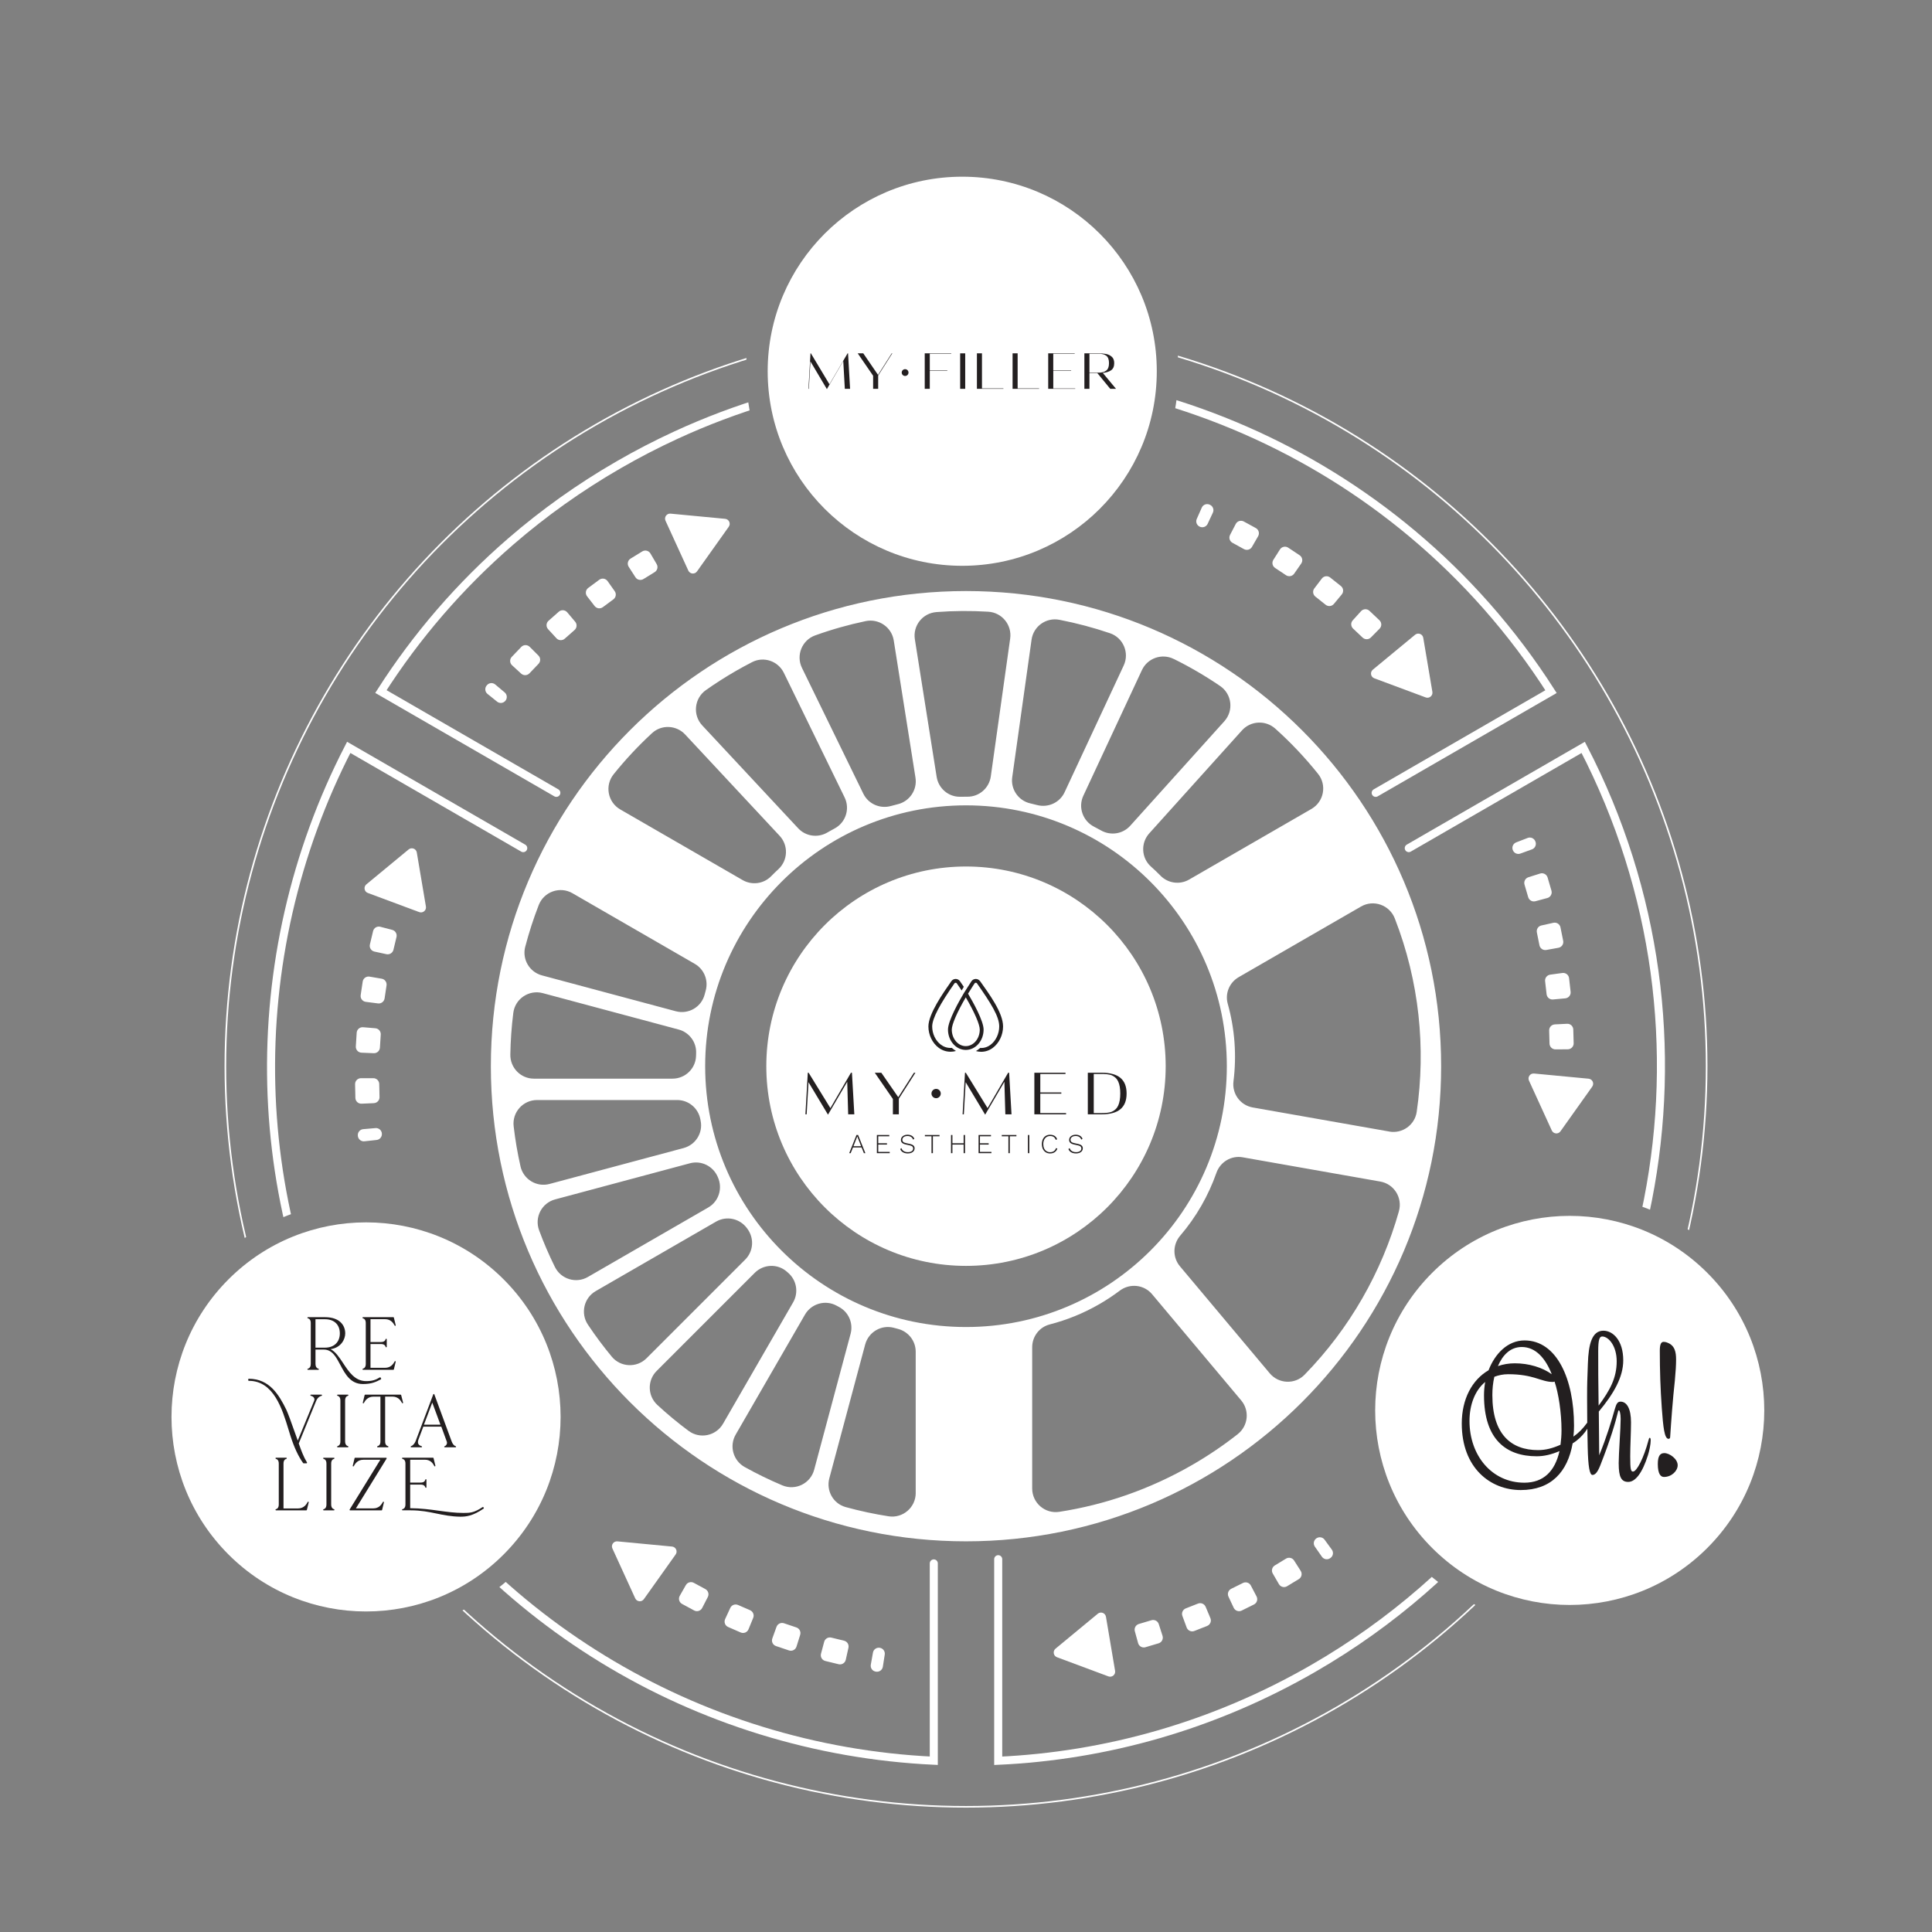
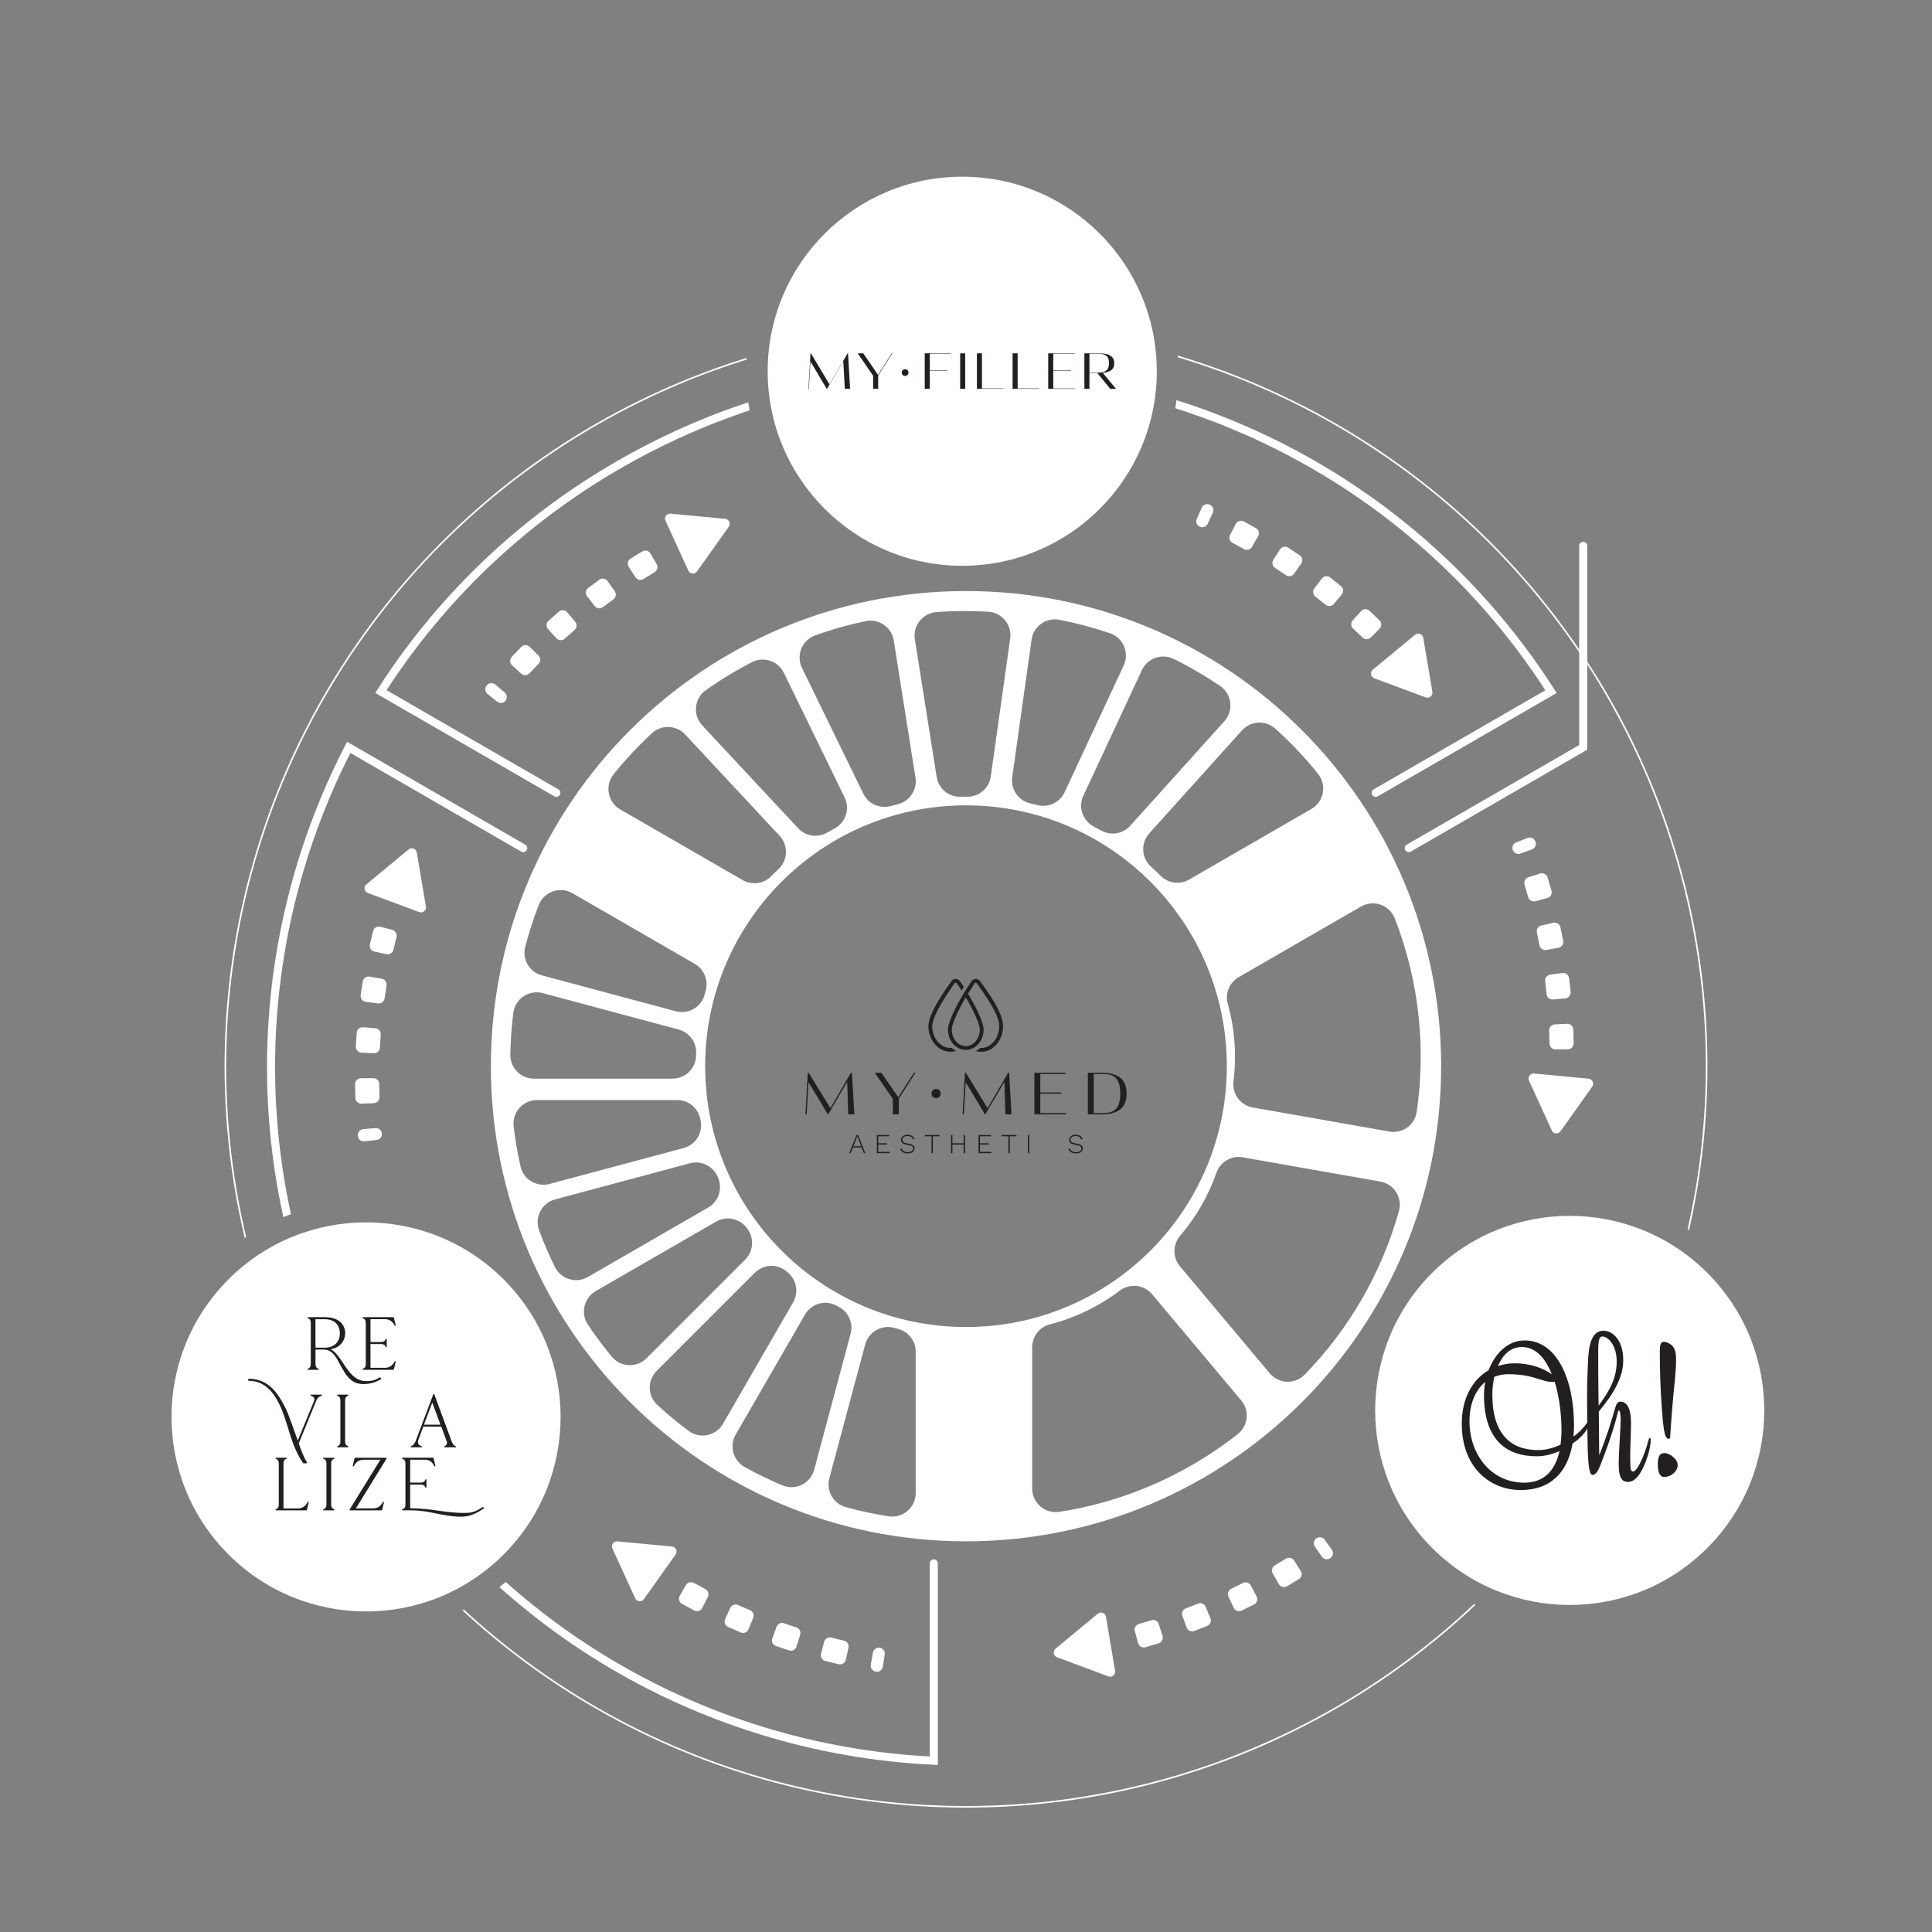
<svg xmlns="http://www.w3.org/2000/svg" id="Layer_2" data-name="Layer 2" viewBox="0 0 1200 1200">
  <rect x="0" y="0" width="1200" height="1200" fill="#808080" stroke="none" />
  <defs>
    <style> .cls-1, .cls-2, .cls-3 { fill: none; } .cls-4 { clip-path: url(#clippath); } .cls-5 { fill: #fff; } .cls-6 { fill: #231f20; } .cls-2, .cls-3 { stroke: #fff; stroke-miterlimit: 10; } .cls-3 { stroke-linecap: round; stroke-width: 5px; } .cls-7 { opacity: 0; } </style>
    <clipPath id="clippath">
      <path class="cls-1" d="M0,0V1200H1200V0H0ZM294.49,996.35c-64.22,37.08-146.33,15.07-183.41-49.14-37.08-64.22-15.07-146.33,49.14-183.41,64.22-37.08,146.33-15.07,183.41,49.14s15.07,146.33-49.14,183.41ZM597.66,364.85c-74.15,0-134.26-60.11-134.26-134.26s60.11-134.26,134.26-134.26,134.26,60.11,134.26,134.26-60.11,134.26-134.26,134.26Zm493.59,578.31c-37.08,64.22-119.19,86.22-183.41,49.14-64.22-37.08-86.22-119.19-49.14-183.41,37.08-64.22,119.19-86.22,183.41-49.14,64.22,37.08,86.22,119.19,49.14,183.41Z" />
    </clipPath>
  </defs>
  <g id="Layer_1-2" data-name="Layer 1">
-     <circle class="cls-5" cx="600" cy="662.23" r="124.03" />
    <circle class="cls-5" cx="227.36" cy="880.08" r="120.84" transform="translate(-555.72 418.53) rotate(-45)" />
    <circle class="cls-5" cx="597.66" cy="230.59" r="120.84" />
    <circle class="cls-5" cx="974.98" cy="876.03" r="120.84" transform="translate(-333.88 946) rotate(-45)" />
    <g class="cls-4">
      <g>
        <circle class="cls-2" cx="600" cy="662.23" r="460.02" />
        <path class="cls-3" d="M345.55,492.45l-108.96-62.91c21.95-34.32,48.98-65.83,80.75-93.3,20.37-17.62,42.69-33.57,66.88-47.53,11.74-6.78,23.66-12.94,35.74-18.5,37.63-17.33,76.7-28.78,116.09-34.67,40.36-6.04,81.04-6.23,120.85-.9,40.18,5.37,79.47,16.36,116.62,32.64,37.11,16.25,72.08,37.78,103.68,64.24,32.82,27.48,62.01,60.29,86.17,98.06l-108.9,62.88" />
-         <path class="cls-3" d="M875.01,526.78l108.35-62.56c46.34,89.45,58.34,188.34,40.22,280.94-18.08,92.43-66.19,178.6-140.11,242.83-20.59,17.89-43.18,34.07-67.68,48.22-61.9,35.74-128.99,54.4-195.79,57.44v-125.2" />
+         <path class="cls-3" d="M875.01,526.78l108.35-62.56v-125.2" />
        <path class="cls-3" d="M580,971.06v122.56c-36.51-1.72-72.61-8.07-107.39-18.82-34.37-10.6-67.44-25.48-98.36-44.43-30.24-18.51-58.41-40.89-83.68-66.93-24.37-25.08-46.04-53.54-64.32-85.19-18.28-31.66-32.09-64.67-41.62-98.3-9.91-34.91-15.22-70.5-16.14-105.94-.93-36.24,2.72-72.33,10.71-107.4,8.09-35.48,20.63-69.92,37.4-102.4l108.39,62.58" />
      </g>
    </g>
    <path class="cls-5" d="M600,367.11c-162.99,0-295.12,132.13-295.12,295.12s132.13,295.12,295.12,295.12,295.12-132.13,295.12-295.12-132.13-295.12-295.12-295.12Zm192.12,85.47c9.51,8.53,18.4,17.9,26.56,28.09,5.59,6.98,3.61,17.32-4.14,21.79l-75.98,43.87c-5.8,3.35-13.11,2.32-17.79-2.46-1.91-1.95-3.88-3.83-5.91-5.64-6.01-5.37-6.42-14.64-1.03-20.62l57.59-63.96c5.42-6.02,14.67-6.47,20.7-1.07Zm-63.04-43.28c9.93,4.9,19.55,10.51,28.77,16.8,7.31,4.99,8.53,15.3,2.61,21.88l-58.45,64.91c-4.59,5.1-12.09,6.31-18.07,2.95-1.46-.83-2.94-1.62-4.44-2.38-7.02-3.59-9.95-12.07-6.62-19.22l36.38-78.02c3.48-7.46,12.42-10.56,19.8-6.91Zm-100.36,73.39l12-85.39c1.17-8.32,9.08-13.93,17.32-12.33,10.63,2.06,21.12,4.85,31.37,8.33,8.24,2.8,12.22,12.15,8.54,20.05l-36.72,78.74c-3.01,6.46-10.23,9.75-17.13,7.93-1.39-.37-2.78-.71-4.18-1.03-7.4-1.68-12.27-8.78-11.21-16.3Zm-47.12-102.52c10.77-.81,21.53-.88,32.23-.22,8.52,.52,14.8,8.2,13.61,16.65l-12.04,85.65c-1.02,7.25-7.24,12.68-14.56,12.6-1.46-.02-2.92,0-4.39,.03-7.28,.18-13.54-5.15-14.68-12.34l-13.54-85.47c-1.34-8.46,4.83-16.25,13.37-16.89Zm-75.26,14.48c10.31-3.71,20.77-6.65,31.3-8.86,8.2-1.72,16.18,3.76,17.49,12.04l13.49,85.18c1.19,7.52-3.58,14.7-10.98,16.5-1.4,.34-2.81,.71-4.2,1.1-6.85,1.93-14.1-1.25-17.22-7.64l-38.1-78.12c-3.82-7.83,0-17.25,8.21-20.2Zm-67.85,33.95c5.89-4.15,12.02-8.08,18.38-11.75,3.39-1.95,6.8-3.81,10.24-5.58,7.26-3.74,16.18-.69,19.76,6.65l37.73,77.37c3.45,7.07,.7,15.62-6.25,19.31-1.28,.68-2.56,1.39-3.83,2.12-.21,.12-.41,.24-.62,.36-5.93,3.47-13.46,2.41-18.14-2.62l-59.58-63.89c-6.06-6.5-4.96-16.85,2.3-21.97Zm-57.37,52.32c7.25-9.02,15.21-17.57,23.86-25.55,5.89-5.44,15.1-5.03,20.57,.83l58.7,62.95c5.53,5.93,5.18,15.24-.79,20.74-1.55,1.42-3.05,2.88-4.51,4.37-4.65,4.75-11.95,5.69-17.7,2.37l-76.01-43.88c-7.76-4.48-9.73-14.84-4.12-21.82Zm-54.89,107.16c2.29-8.79,5.09-17.44,8.38-25.92,3.24-8.36,13.2-11.84,20.96-7.36l75.98,43.87c5.81,3.35,8.56,10.21,6.76,16.67-.22,.78-.42,1.56-.63,2.34-2.02,7.86-10.11,12.52-17.94,10.42l-83.12-22.27c-7.74-2.07-12.42-9.99-10.4-17.74Zm-7.41,41.05c1.11-8.79,9.75-14.57,18.31-12.28l84.41,22.62c6.57,1.76,11.1,7.81,10.84,14.6-.02,.57-.04,1.15-.05,1.72-.19,7.9-6.72,14.18-14.63,14.18h-86.08c-8.21,0-14.77-6.75-14.64-14.95,.14-8.67,.76-17.31,1.84-25.88Zm4.46,95.27c-1.87-8.25-3.28-16.55-4.24-24.86-1.01-8.68,5.81-16.29,14.55-16.29h87.03c7.02,0,13.04,4.99,14.37,11.89,.07,.35,.13,.69,.2,1.04,1.51,7.52-3.18,14.9-10.59,16.89l-83.25,22.3c-8.05,2.16-16.24-2.84-18.08-10.96Zm21.39,62.56c-3.7-7.49-6.98-15.1-9.82-22.79-2.99-8.08,1.63-16.97,9.95-19.2l83.72-22.44c7.02-1.88,14.31,1.7,17.23,8.35,.05,.12,.11,.25,.16,.37,3.05,6.89,.53,14.97-6,18.74l-74.78,43.17c-7.33,4.23-16.71,1.37-20.46-6.22Zm35.31,55.69c-5.23-6.31-10.18-12.94-14.82-19.89-4.7-7.04-2.49-16.59,4.84-20.83l74.78-43.17c6.53-3.77,14.79-1.92,19.23,4.17,.08,.11,.15,.21,.23,.32,4.31,5.86,3.77,13.96-1.38,19.1l-61.28,61.28c-6.09,6.09-16.11,5.64-21.61-.98Zm47.74,46.11c-6.72-4.99-13.2-10.37-19.41-16.11-6.12-5.65-6.34-15.25-.45-21.14l60.94-60.94c5.43-5.43,14.17-5.79,19.92-.72,.27,.23,.53,.47,.8,.7,5.31,4.6,6.61,12.3,3.1,18.38l-43.52,75.37c-4.37,7.57-14.37,9.67-21.39,4.45Zm58.19,33.82c-7.97-3.35-15.76-7.14-23.34-11.36-7.17-3.99-9.73-13.04-5.63-20.15l43.04-74.54c3.95-6.84,12.65-9.36,19.59-5.58,.5,.28,1.01,.55,1.52,.82,6.01,3.17,8.99,10.12,7.23,16.69l-22.62,84.41c-2.29,8.56-11.62,13.16-19.78,9.72Zm82.86,4.75c0,8.97-8,15.85-16.86,14.47-8.98-1.4-17.88-3.31-26.64-5.72-7.72-2.12-12.23-10.14-10.16-17.88l22.27-83.11c2.1-7.83,10.18-12.51,17.99-10.33,.78,.22,1.56,.43,2.34,.63,6.49,1.67,11.05,7.48,11.05,14.19v87.74Zm-130.78-265.1c0-89.47,72.53-162.01,162.01-162.01s162.01,72.53,162.01,162.01-72.53,162.01-162.01,162.01-162.01-72.53-162.01-162.01Zm330.77,228.56c-8.83,6.94-18.25,13.33-28.25,19.1-26.28,15.17-54.26,24.76-82.56,29.13-8.86,1.37-16.84-5.51-16.84-14.48v-87.76c0-6.63,4.44-12.49,10.86-14.14,10.58-2.72,20.97-6.9,30.89-12.63,4.44-2.56,8.65-5.36,12.64-8.36,6.25-4.71,15.07-3.77,20.09,2.22l55.36,65.97c5.32,6.34,4.32,15.82-2.19,20.94Zm100.13-138.45c-10.63,37.67-30.5,72.75-58.61,101.54-6.02,6.16-16.08,5.71-21.62-.89l-55.78-66.48c-4.63-5.52-4.51-13.55,.17-19.02,9.95-11.61,17.52-24.88,22.49-39.03,2.38-6.77,9.24-10.89,16.3-9.64l85.5,15.07c8.55,1.51,13.9,10.07,11.54,18.43Zm-5.97-49.52l-84.81-14.95c-7.67-1.35-12.95-8.47-11.98-16.19,2-15.93,.9-32.33-3.56-48.24-1.79-6.4,1.05-13.19,6.8-16.51l50.13-28.95,25.86-14.92c7.79-4.5,17.73-.95,20.99,7.44,15.2,39.08,19.37,80.45,13.58,120.14-1.19,8.13-8.92,13.62-17.01,12.2Z" />
    <g class="cls-7">
      <path class="cls-5" d="M782.29,450.81h0c3.13,0,6.15,1.16,8.49,3.26,9.49,8.52,18.35,17.89,26.34,27.85,2.29,2.86,3.21,6.57,2.54,10.18-.68,3.64-2.91,6.78-6.11,8.63l-75.98,43.87c-1.92,1.11-4.09,1.69-6.3,1.69-3.44,0-6.66-1.36-9.06-3.82-1.93-1.97-3.95-3.9-6-5.73-2.48-2.21-3.94-5.27-4.12-8.61-.19-3.4,.97-6.66,3.24-9.19l57.59-63.96c2.39-2.65,5.81-4.17,9.38-4.17m0-2c-4,0-7.98,1.63-10.87,4.84l-57.59,63.96c-5.39,5.99-4.98,15.26,1.03,20.62,2.02,1.81,3.99,3.69,5.91,5.64,2.84,2.9,6.64,4.42,10.49,4.42,2.5,0,5.02-.64,7.3-1.96l75.98-43.87c7.75-4.47,9.73-14.81,4.14-21.79-8.16-10.19-17.06-19.56-26.56-28.09-2.81-2.52-6.33-3.77-9.83-3.77h0Z" />
      <path class="cls-5" d="M722.56,409.77h0c1.96,0,3.86,.44,5.64,1.32,9.86,4.86,19.46,10.46,28.53,16.65,3,2.05,4.97,5.3,5.41,8.91,.44,3.63-.72,7.26-3.16,9.98l-58.45,64.91c-2.39,2.65-5.81,4.18-9.39,4.18-2.17,0-4.32-.56-6.21-1.63-1.48-.83-3-1.65-4.51-2.42-6.09-3.11-8.6-10.4-5.71-16.59l36.38-78.02c2.06-4.43,6.57-7.29,11.47-7.29m0-2c-5.51,0-10.79,3.1-13.28,8.44l-36.38,78.02c-3.33,7.14-.4,15.63,6.62,19.22,1.49,.76,2.97,1.56,4.44,2.38,2.26,1.27,4.74,1.89,7.19,1.89,4.04,0,8.02-1.67,10.87-4.84l58.45-64.91c5.93-6.58,4.71-16.89-2.61-21.88-9.22-6.29-18.84-11.9-28.77-16.8-2.1-1.04-4.33-1.53-6.52-1.53h0Z" />
      <path class="cls-5" d="M655.22,384.69v2c.81,0,1.63,.08,2.44,.24,10.52,2.04,20.98,4.82,31.11,8.26,3.39,1.15,6.13,3.7,7.54,6.99,1.41,3.3,1.35,7.06-.17,10.31l-36.72,78.74c-2.06,4.42-6.57,7.27-11.49,7.27-1.11,0-2.23-.15-3.32-.43-1.4-.37-2.83-.72-4.25-1.04-6.33-1.44-10.58-7.62-9.67-14.07l12-85.39c.87-6.2,6.25-10.88,12.52-10.88v-2m0,0c-7.15,0-13.46,5.24-14.5,12.6l-12,85.39c-1.06,7.52,3.81,14.61,11.21,16.3,1.4,.32,2.79,.66,4.18,1.03,1.27,.34,2.56,.5,3.83,.5,5.59,0,10.84-3.16,13.3-8.43l36.72-78.74c3.68-7.89-.3-17.24-8.54-20.05-10.25-3.49-20.74-6.27-31.37-8.33-.95-.18-1.89-.27-2.82-.27h0Z" />
      <path class="cls-5" d="M599.35,379.5v2c4.76,0,9.59,.15,14.36,.44,3.56,.22,6.76,1.86,9.02,4.62,2.26,2.76,3.23,6.23,2.73,9.76l-12.04,85.65c-.87,6.2-6.21,10.88-12.41,10.88h-.15c-.48,0-.97,0-1.46,0-1,0-2,.01-3,.04-.1,0-.2,0-.3,0-6.08,0-11.4-4.58-12.36-10.66l-13.54-85.47c-.56-3.53,.35-7.02,2.57-9.82,2.22-2.81,5.41-4.5,8.97-4.77,5.83-.44,11.75-.66,17.6-.66v-2m0,0c-5.91,0-11.83,.22-17.75,.67-8.54,.64-14.71,8.44-13.37,16.89l13.54,85.47c1.12,7.08,7.2,12.35,14.33,12.35,.12,0,.23,0,.35,0,.98-.02,1.97-.04,2.95-.04,.48,0,.96,0,1.43,0,.06,0,.11,0,.17,0,7.25,0,13.38-5.4,14.39-12.6l12.04-85.65c1.19-8.46-5.08-16.13-13.61-16.65-4.81-.29-9.64-.44-14.48-.44h0Z" />
      <path class="cls-5" d="M540.68,385.46v2c6.25,0,11.5,4.49,12.48,10.66l13.49,85.18c1.02,6.45-3.14,12.7-9.47,14.24-1.42,.35-2.86,.72-4.27,1.12-1.14,.32-2.32,.48-3.5,.48-4.89,0-9.25-2.71-11.38-7.08l-38.1-78.12c-1.57-3.22-1.7-6.98-.35-10.3,1.35-3.32,4.06-5.92,7.43-7.14,10.1-3.63,20.54-6.59,31.04-8.79,.87-.18,1.75-.27,2.62-.27v-2m0,0c-1,0-2.02,.1-3.03,.32-10.53,2.21-20.99,5.16-31.3,8.86-8.2,2.95-12.02,12.37-8.21,20.2l38.1,78.12c2.51,5.14,7.69,8.2,13.18,8.2,1.34,0,2.7-.18,4.04-.56,1.4-.39,2.8-.76,4.2-1.1,7.4-1.8,12.17-8.98,10.98-16.5l-13.49-85.18c-1.15-7.25-7.41-12.35-14.46-12.35h0Z" />
      <path class="cls-5" d="M473.7,409.67v2c4.8,0,9.26,2.8,11.37,7.12l37.74,77.37c3,6.15,.63,13.47-5.39,16.67-1.3,.69-2.61,1.42-3.89,2.16l-.63,.37c-1.96,1.14-4.19,1.75-6.44,1.75-3.49,0-6.86-1.46-9.23-4.01l-59.58-63.89c-2.49-2.67-3.7-6.28-3.32-9.9,.38-3.65,2.31-6.95,5.32-9.07,5.85-4.12,11.98-8.04,18.22-11.65,3.33-1.92,6.75-3.79,10.15-5.54,1.78-.91,3.69-1.38,5.67-1.38v-2m0,0c-2.22,0-4.48,.51-6.59,1.6-3.44,1.77-6.85,3.63-10.24,5.58-6.36,3.67-12.49,7.59-18.38,11.75-7.27,5.13-8.37,15.47-2.3,21.97l59.58,63.89c2.85,3.05,6.74,4.64,10.69,4.64,2.55,0,5.12-.66,7.45-2.02,.21-.12,.41-.24,.62-.36,1.27-.73,2.54-1.44,3.83-2.12,6.95-3.69,9.7-12.24,6.25-19.31l-37.73-77.37c-2.54-5.2-7.76-8.25-13.17-8.25h0Z" />
      <path class="cls-5" d="M414.82,453.53h0c3.5,0,6.89,1.47,9.28,4.03l58.7,62.95c2.31,2.48,3.51,5.71,3.39,9.1-.13,3.38-1.57,6.51-4.06,8.8-1.56,1.43-3.1,2.93-4.59,4.45-2.36,2.41-5.53,3.73-8.93,3.73-2.22,0-4.41-.59-6.34-1.7l-76.01-43.88c-3.2-1.85-5.43-5-6.11-8.63-.68-3.62,.25-7.34,2.55-10.2,7.23-8.99,15.19-17.52,23.66-25.34,2.31-2.13,5.32-3.31,8.48-3.31m0-2c-3.52,0-7.05,1.27-9.83,3.84-8.65,7.98-16.61,16.53-23.86,25.55-5.61,6.99-3.64,17.34,4.12,21.82l76.01,43.88c2.29,1.32,4.83,1.97,7.34,1.97,3.8,0,7.56-1.48,10.36-4.33,1.46-1.49,2.97-2.95,4.51-4.37,5.97-5.49,6.32-14.8,.79-20.74l-58.7-62.95c-2.89-3.09-6.81-4.67-10.74-4.67h0Z" />
      <path class="cls-5" d="M348.27,552.83v2c2.2,0,4.38,.59,6.31,1.7l75.98,43.87c4.99,2.88,7.39,8.8,5.83,14.4-.22,.79-.43,1.58-.64,2.38-1.43,5.55-6.44,9.42-12.2,9.42-1.1,0-2.21-.15-3.29-.43l-83.12-22.27c-6.69-1.79-10.72-8.66-8.98-15.3,2.27-8.69,5.06-17.34,8.31-25.71,1.89-4.89,6.52-8.05,11.79-8.05v-2m0,0c-5.81,0-11.38,3.46-13.65,9.33-3.28,8.48-6.08,17.14-8.38,25.92-2.02,7.75,2.66,15.67,10.4,17.74l83.12,22.27c1.27,.34,2.55,.5,3.8,.5,6.49,0,12.44-4.34,14.14-10.92,.2-.78,.41-1.56,.63-2.34,1.8-6.46-.95-13.32-6.76-16.67l-75.98-43.87c-2.32-1.34-4.83-1.97-7.31-1.97h0Z" />
      <path class="cls-5" d="M333.33,616.35v2c1.1,0,2.21,.15,3.29,.44l84.41,22.62c5.73,1.54,9.58,6.71,9.36,12.59-.02,.58-.04,1.17-.05,1.75-.16,6.74-5.83,12.22-12.63,12.22h-86.08c-3.4,0-6.59-1.34-8.98-3.76-2.41-2.45-3.71-5.7-3.65-9.16,.14-8.54,.75-17.17,1.82-25.67,.79-6.29,6.17-11.03,12.52-11.03v-2m0,0c-7.16,0-13.56,5.3-14.5,12.78-1.08,8.57-1.7,17.21-1.84,25.88-.13,8.21,6.43,14.95,14.64,14.95h86.08c7.9,0,14.44-6.27,14.63-14.18,.01-.57,.03-1.15,.05-1.72,.26-6.79-4.27-12.84-10.84-14.6l-84.41-22.62c-1.28-.34-2.55-.5-3.81-.5h0Z" />
      <path class="cls-5" d="M420.63,685.24c6.04,0,11.26,4.32,12.4,10.26,.07,.35,.14,.7,.21,1.05,1.3,6.44-2.72,12.84-9.14,14.56l-83.25,22.3c-1.08,.29-2.18,.43-3.28,.43-5.94,0-11.02-4.07-12.34-9.9-1.83-8.1-3.25-16.39-4.2-24.65-.41-3.56,.72-7.14,3.11-9.82,2.4-2.69,5.85-4.24,9.45-4.24h87.03m0-2h-87.03c-8.74,0-15.56,7.61-14.55,16.29,.96,8.31,2.38,16.61,4.24,24.86,1.55,6.84,7.61,11.46,14.29,11.46,1.25,0,2.53-.16,3.79-.5l83.25-22.3c7.41-1.99,12.1-9.37,10.59-16.89-.07-.35-.14-.69-.2-1.04-1.33-6.9-7.35-11.89-14.37-11.89h0Z" />
      <path class="cls-5" d="M432.31,724.03h0c5.02,0,9.58,3.01,11.62,7.66l.17,.37c2.66,6,.43,12.97-5.17,16.2l-74.78,43.17c-1.92,1.11-4.1,1.7-6.3,1.7-4.86,0-9.22-2.71-11.37-7.07-3.63-7.34-6.91-14.95-9.74-22.59-1.25-3.36-1.02-6.97,.63-10.16,1.63-3.16,4.54-5.49,7.97-6.41l83.72-22.44c1.07-.29,2.16-.43,3.26-.43m0-2c-1.25,0-2.52,.16-3.78,.5l-83.72,22.44c-8.32,2.23-12.94,11.13-9.95,19.2,2.85,7.69,6.12,15.29,9.82,22.79,2.57,5.2,7.78,8.18,13.16,8.18,2.48,0,4.99-.63,7.3-1.96l74.78-43.17c6.53-3.77,9.05-11.85,6-18.74-.05-.12-.11-.25-.16-.37-2.4-5.46-7.74-8.85-13.45-8.85h0Z" />
      <path class="cls-5" d="M452.05,758.81h0c4.06,0,7.93,1.98,10.35,5.3l.14,.19,.09,.13c3.76,5.12,3.27,12.06-1.18,16.51l-61.28,61.28c-2.39,2.39-5.57,3.71-8.94,3.71-3.77,0-7.31-1.66-9.71-4.55-5.2-6.27-10.14-12.91-14.69-19.73-1.97-2.95-2.61-6.47-1.8-9.92,.8-3.44,2.93-6.3,5.98-8.07l74.78-43.17c1.91-1.1,4.07-1.68,6.26-1.68m0-2c-2.47,0-4.97,.63-7.26,1.95l-74.78,43.17c-7.33,4.23-9.54,13.78-4.84,20.83,4.64,6.95,9.58,13.58,14.82,19.89,2.9,3.5,7.07,5.28,11.25,5.28,3.74,0,7.48-1.42,10.36-4.29l61.28-61.28c5.14-5.14,5.68-13.24,1.38-19.1-.08-.11-.15-.21-.23-.32-2.89-3.96-7.38-6.12-11.97-6.12h0Z" />
      <path class="cls-5" d="M479.2,786.26v2c3.03,0,5.95,1.1,8.21,3.09,.27,.24,.54,.47,.81,.71,4.57,3.96,5.7,10.64,2.68,15.87l-43.52,75.37c-2.25,3.9-6.46,6.33-10.98,6.33-2.71,0-5.3-.86-7.48-2.48-6.67-4.96-13.15-10.33-19.25-15.97-2.57-2.37-4.02-5.6-4.09-9.09-.07-3.46,1.24-6.72,3.69-9.17l60.94-60.94c2.4-2.4,5.59-3.72,8.98-3.72v-2m0,0c-3.77,0-7.54,1.45-10.39,4.31l-60.94,60.94c-5.89,5.89-5.67,15.48,.45,21.14,6.21,5.74,12.69,11.11,19.41,16.11,2.62,1.95,5.67,2.88,8.68,2.88,5.03,0,9.97-2.59,12.71-7.33l43.52-75.37c3.51-6.08,2.2-13.79-3.1-18.38-.27-.23-.53-.46-.8-.7-2.73-2.41-6.13-3.59-9.53-3.59h0Z" />
      <path class="cls-5" d="M512.68,809.19v2c2.06,0,4.12,.52,5.94,1.52,.51,.28,1.03,.56,1.54,.83,5.2,2.74,7.77,8.67,6.23,14.4l-22.62,84.41c-1.48,5.53-6.5,9.39-12.21,9.39-1.67,0-3.31-.33-4.87-.99-7.88-3.32-15.67-7.1-23.15-11.26-3.02-1.68-5.19-4.43-6.1-7.74-.91-3.28-.47-6.71,1.23-9.66l43.04-74.54c2.26-3.91,6.46-6.34,10.96-6.34v-2m0,0c-5.06,0-9.99,2.66-12.69,7.34l-43.04,74.54c-4.1,7.11-1.54,16.16,5.63,20.15,7.58,4.22,15.38,8.01,23.34,11.36,1.85,.78,3.77,1.15,5.64,1.15,6.39,0,12.37-4.25,14.14-10.87l22.62-84.41c1.76-6.57-1.21-13.52-7.23-16.69-.51-.27-1.02-.54-1.52-.82-2.19-1.2-4.56-1.76-6.89-1.76h0Z" />
      <path class="cls-5" d="M551.49,826.24h0c1.13,0,2.26,.16,3.36,.46,.79,.22,1.58,.43,2.38,.64,5.63,1.45,9.55,6.49,9.55,12.25v87.74c0,6.98-5.65,12.65-12.59,12.65-.65,0-1.31-.05-1.96-.15-8.87-1.38-17.76-3.29-26.41-5.67-6.62-1.82-10.55-8.74-8.76-15.43l22.27-83.11c1.48-5.52,6.48-9.38,12.17-9.38m0-2c-6.44,0-12.35,4.33-14.1,10.86l-22.27,83.11c-2.07,7.73,2.44,15.75,10.16,17.88,8.76,2.41,17.65,4.32,26.64,5.72,.77,.12,1.52,.18,2.27,.18,7.91,0,14.59-6.45,14.59-14.65v-87.74c0-6.7-4.56-12.51-11.05-14.19-.78-.2-1.56-.41-2.34-.63-1.3-.36-2.61-.54-3.9-.54h0Z" />
      <path class="cls-5" d="M704.4,800.67h0c3.74,0,7.26,1.64,9.66,4.5l55.36,65.97c2.22,2.64,3.24,5.99,2.89,9.42-.36,3.44-2.05,6.52-4.78,8.66-8.81,6.92-18.23,13.29-28.01,18.94-25.49,14.71-53.04,24.43-81.86,28.89-.65,.1-1.3,.15-1.95,.15-6.94,0-12.59-5.67-12.59-12.65v-87.76c0-5.77,3.85-10.79,9.35-12.2,10.96-2.81,21.52-7.13,31.39-12.84,4.44-2.57,8.77-5.43,12.84-8.5,2.24-1.69,4.91-2.59,7.7-2.59m0-2c-3.11,0-6.24,.98-8.9,2.99-3.99,3.01-8.2,5.8-12.64,8.36-9.92,5.73-20.31,9.91-30.89,12.63-6.42,1.65-10.86,7.51-10.86,14.14v87.76c0,8.2,6.68,14.65,14.59,14.65,.74,0,1.49-.06,2.25-.17,28.29-4.37,56.27-13.96,82.56-29.13,10-5.77,19.42-12.17,28.25-19.1,6.51-5.12,7.51-14.6,2.19-20.94l-55.36-65.97c-2.88-3.44-7.01-5.21-11.19-5.21h0Z" />
      <path class="cls-5" d="M769.33,720.62h0c.72,0,1.46,.06,2.18,.19l85.5,15.07c3.56,.63,6.58,2.66,8.5,5.72,1.9,3.03,2.43,6.74,1.46,10.19-10.69,37.89-30.79,72.71-58.12,100.69-2.36,2.42-5.54,3.75-8.93,3.75-3.76,0-7.3-1.65-9.72-4.53l-55.78-66.48c-3.99-4.75-3.92-11.66,.16-16.43,10.03-11.71,17.72-25.05,22.86-39.66,1.79-5.1,6.57-8.53,11.89-8.53m0-2c-6.12,0-11.68,3.9-13.78,9.86-4.98,14.14-12.55,27.41-22.49,39.03-4.69,5.47-4.8,13.5-.17,19.02l55.78,66.48c2.91,3.47,7.08,5.24,11.25,5.24,3.75,0,7.51-1.44,10.37-4.36,28.12-28.79,47.98-63.88,58.61-101.54,2.36-8.35-2.99-16.92-11.54-18.43l-85.5-15.07c-.85-.15-1.69-.22-2.52-.22h0Z" />
      <path class="cls-5" d="M852.65,563.08h0c5.27,0,9.92,3.19,11.84,8.13,14.67,37.73,19.33,78.92,13.47,119.13-.89,6.11-6.25,10.71-12.47,10.71-.74,0-1.48-.07-2.22-.19l-84.81-14.95c-6.64-1.17-11.18-7.31-10.34-13.97,2.08-16.55,.86-33.04-3.62-49.03-1.54-5.5,.88-11.35,5.88-14.24l50.13-28.95,25.86-14.92c1.92-1.11,4.09-1.69,6.28-1.69m0-2c-2.46,0-4.97,.63-7.28,1.96l-25.86,14.92-50.13,28.95c-5.75,3.32-8.6,10.12-6.8,16.51,4.46,15.91,5.56,32.32,3.56,48.24-.97,7.72,4.31,14.84,11.98,16.19l84.81,14.95c.86,.15,1.72,.23,2.56,.23,7.1,0,13.39-5.16,14.45-12.42,5.79-39.69,1.61-81.06-13.58-120.14-2.29-5.9-7.88-9.4-13.71-9.4h0Z" />
    </g>
    <g>
      <g>
        <g>
          <path class="cls-5" d="M308.75,435.8l-5.96-4.8c-1.59-1.28-1.83-3.62-.53-5.2,.05-.06,.1-.12,.15-.18,1.3-1.58,3.64-1.79,5.2-.47l5.86,4.92c1.54,1.3,1.75,3.59,.47,5.15-.02,.02-.03,.04-.05,.06-1.28,1.56-3.57,1.79-5.14,.53Z" />
          <path class="cls-5" d="M323.7,418.4l-5.64-5.17c-1.5-1.38-1.61-3.72-.22-5.21,1.96-2.1,3.95-4.18,5.96-6.23,1.42-1.46,3.77-1.46,5.21-.02l5.42,5.41c1.43,1.43,1.43,3.74,.02,5.18-1.87,1.92-3.74,3.86-5.57,5.82-1.38,1.48-3.69,1.58-5.18,.21Zm21.92-21.96l-5.18-5.63c-1.38-1.5-1.28-3.84,.23-5.21,2.13-1.92,4.29-3.83,6.46-5.7,1.54-1.33,3.88-1.13,5.19,.43l4.94,5.85c1.3,1.54,1.11,3.84-.42,5.16-2.03,1.75-4.05,3.53-6.04,5.33-1.5,1.35-3.81,1.26-5.18-.23Zm23.71-20.02l-4.68-6.05c-1.25-1.61-.95-3.94,.67-5.17,2.29-1.73,4.6-3.45,6.93-5.13,1.65-1.19,3.96-.79,5.14,.87l4.42,6.25c1.17,1.65,.78,3.92-.86,5.11-2.17,1.57-4.34,3.17-6.47,4.79-1.61,1.22-3.9,.93-5.14-.67Zm25.33-17.92l-4.15-6.43c-1.1-1.71-.61-4,1.11-5.09,2.43-1.53,4.88-3.04,7.34-4.51,1.75-1.05,4.01-.45,5.04,1.31l3.87,6.6c1.02,1.74,.44,3.98-1.3,5.02-2.3,1.38-4.59,2.79-6.86,4.22-1.71,1.08-3.97,.59-5.06-1.11Z" />
        </g>
        <path class="cls-5" d="M432.91,354.93l19.74-27.76c1.39-1.96,.14-4.69-2.25-4.92l-33.91-3.22c-2.39-.23-4.13,2.22-3.13,4.4l14.17,30.98c1,2.18,3.99,2.47,5.38,.51Z" />
      </g>
      <g>
        <g>
          <path class="cls-5" d="M743.34,322.3l3.1-7c.83-1.87,3.02-2.7,4.88-1.86,.07,.03,.14,.06,.21,.1,1.86,.85,2.67,3.05,1.8,4.9l-3.24,6.93c-.85,1.82-3.01,2.62-4.85,1.79-.02-.01-.04-.02-.07-.03-1.83-.83-2.66-2.99-1.84-4.83Z" />
          <path class="cls-5" d="M764.01,332.24l3.53-6.79c.94-1.81,3.18-2.51,4.97-1.56,2.53,1.35,5.06,2.73,7.56,4.14,1.78,1,2.38,3.26,1.37,5.03l-3.82,6.63c-1.01,1.75-3.24,2.35-5,1.36-2.34-1.31-4.7-2.61-7.06-3.87-1.78-.95-2.48-3.15-1.55-4.94Zm26.89,15.49l4.1-6.46c1.09-1.72,3.38-2.23,5.09-1.13,2.41,1.56,4.81,3.16,7.18,4.77,1.68,1.15,2.1,3.45,.93,5.13l-4.37,6.28c-1.15,1.66-3.43,2.07-5.1,.93-2.22-1.51-4.46-3-6.71-4.46-1.7-1.1-2.2-3.35-1.12-5.06Zm25.47,17.72l4.63-6.09c1.23-1.62,3.56-1.94,5.16-.69,2.26,1.76,4.52,3.55,6.74,5.36,1.58,1.29,1.79,3.62,.49,5.19l-4.89,5.89c-1.29,1.55-3.59,1.77-5.16,.49-2.08-1.69-4.19-3.37-6.3-5.01-1.6-1.24-1.91-3.53-.68-5.14Zm23.86,19.83l5.14-5.67c1.37-1.51,3.71-1.63,5.2-.24,2.11,1.95,4.2,3.93,6.26,5.92,1.46,1.42,1.48,3.76,.04,5.21l-5.38,5.44c-1.42,1.44-3.73,1.45-5.18,.05-1.93-1.86-3.88-3.71-5.85-5.53-1.48-1.37-1.6-3.68-.24-5.17Z" />
        </g>
        <path class="cls-5" d="M853.59,421.3l31.92,11.88c2.25,.84,4.57-1.07,4.17-3.44l-5.67-33.59c-.4-2.37-3.21-3.42-5.07-1.89l-26.26,21.7c-1.85,1.53-1.35,4.49,.9,5.33Z" />
      </g>
      <g>
        <g>
          <path class="cls-5" d="M941.72,523.22l7.14-2.76c1.91-.74,4.05,.23,4.77,2.14,.03,.07,.05,.14,.08,.22,.72,1.91-.27,4.04-2.19,4.74l-7.19,2.61c-1.89,.69-3.98-.28-4.69-2.16,0-.02-.02-.05-.03-.07-.71-1.89,.24-3.99,2.11-4.72Z" />
          <path class="cls-5" d="M949.31,544.87l7.3-2.3c1.94-.61,4.02,.47,4.62,2.42,.84,2.74,1.64,5.51,2.42,8.27,.55,1.96-.62,3.99-2.59,4.52l-7.39,1.99c-1.95,.53-3.95-.63-4.5-2.57-.72-2.58-1.48-5.17-2.26-7.73-.59-1.93,.48-3.98,2.4-4.59Zm8.06,29.96l7.47-1.67c1.99-.44,3.97,.81,4.39,2.8,.6,2.81,1.17,5.63,1.7,8.45,.38,2-.96,3.92-2.97,4.28l-7.53,1.35c-1.99,.36-3.88-.96-4.26-2.95-.5-2.63-1.03-5.27-1.59-7.9-.42-1.98,.81-3.93,2.79-4.37Zm5.48,30.54l7.58-1.03c2.02-.27,3.88,1.14,4.14,3.17,.36,2.85,.68,5.71,.97,8.56,.21,2.03-1.29,3.83-3.32,4.02l-7.62,.7c-2.01,.19-3.79-1.29-3.99-3.3-.27-2.67-.58-5.34-.91-8-.25-2.01,1.15-3.84,3.15-4.11Zm2.85,30.9l7.64-.38c2.03-.1,3.77,1.47,3.85,3.51,.11,2.87,.19,5.75,.24,8.62,.03,2.04-1.62,3.7-3.65,3.72l-7.65,.05c-2.02,.01-3.66-1.61-3.7-3.63-.04-2.68-.12-5.37-.22-8.05-.08-2.02,1.47-3.73,3.49-3.83Z" />
        </g>
        <path class="cls-5" d="M949.68,671.19l14.17,30.98c1,2.18,3.99,2.47,5.38,.51l19.74-27.76c1.39-1.96,.14-4.69-2.25-4.92l-33.91-3.22c-2.39-.23-4.13,2.22-3.13,4.4Z" />
      </g>
      <g>
        <g>
          <path class="cls-5" d="M822.72,956.33l4.51,6.18c1.2,1.65,.83,3.97-.83,5.16-.06,.04-.13,.09-.19,.13-1.66,1.19-3.98,.79-5.15-.89l-4.38-6.27c-1.15-1.65-.76-3.92,.88-5.09,.02-.01,.04-.03,.06-.04,1.64-1.17,3.92-.81,5.1,.82Z" />
          <path class="cls-5" d="M803.78,969.26l4.11,6.45c1.09,1.72,.59,4.01-1.14,5.08-2.43,1.52-4.9,3.01-7.36,4.47-1.75,1.04-4.02,.43-5.04-1.33l-3.83-6.62c-1.01-1.75-.42-3.98,1.32-5.01,2.31-1.37,4.61-2.76,6.88-4.18,1.72-1.07,3.97-.57,5.06,1.13Zm-26.86,15.54l3.55,6.78c.94,1.8,.25,4.04-1.57,4.97-2.56,1.31-5.14,2.59-7.72,3.83-1.83,.88-4.04,.09-4.91-1.76l-3.25-6.93c-.86-1.83-.08-4,1.75-4.88,2.41-1.16,4.82-2.36,7.21-3.58,1.8-.92,4-.23,4.94,1.56Zm-28.08,13.2l2.96,7.06c.79,1.88-.1,4.05-1.99,4.82-2.66,1.08-5.34,2.14-8.02,3.16-1.9,.72-4.03-.26-4.74-2.17l-2.65-7.18c-.7-1.9,.27-3.99,2.15-4.71,2.51-.95,5.01-1.94,7.49-2.95,1.87-.76,4.01,.11,4.79,1.98Zm-29.11,10.75l2.34,7.29c.62,1.94-.45,4.03-2.39,4.63-2.74,.85-5.5,1.67-8.26,2.46-1.96,.56-4-.6-4.53-2.57l-2.03-7.38c-.54-1.95,.61-3.95,2.55-4.51,2.58-.74,5.16-1.5,7.72-2.3,1.93-.6,3.98,.45,4.6,2.38Z" />
        </g>
        <path class="cls-5" d="M681.86,1002.31l-26.25,21.7c-1.85,1.53-1.35,4.49,.9,5.33l31.92,11.89c2.25,.84,4.57-1.07,4.17-3.44l-5.67-33.59c-.4-2.37-3.21-3.42-5.07-1.89Z" />
      </g>
      <g>
        <g>
          <path class="cls-5" d="M549.53,1027.68l-1.18,7.56c-.32,2.02-2.22,3.39-4.24,3.06-.08-.01-.15-.03-.23-.04-2.02-.34-3.37-2.25-3.01-4.27l1.34-7.54c.35-1.98,2.23-3.31,4.22-2.98,.02,0,.05,0,.07,.01,1.99,.33,3.34,2.2,3.03,4.19Z" />
          <path class="cls-5" d="M526.99,1023.43l-1.66,7.47c-.44,1.99-2.42,3.25-4.4,2.79-2.79-.65-5.59-1.33-8.37-2.04-1.97-.51-3.15-2.54-2.62-4.5l1.97-7.39c.52-1.95,2.52-3.11,4.48-2.61,2.6,.66,5.21,1.3,7.83,1.91,1.97,.46,3.21,2.4,2.77,4.38Zm-29.98-8l-2.29,7.3c-.61,1.94-2.68,3.03-4.62,2.4-2.73-.88-5.46-1.8-8.17-2.75-1.92-.67-2.92-2.79-2.23-4.71l2.6-7.2c.69-1.9,2.77-2.88,4.68-2.22,2.53,.88,5.08,1.74,7.63,2.57,1.92,.62,2.99,2.67,2.39,4.6Zm-29.19-10.53l-2.9,7.08c-.77,1.88-2.93,2.79-4.81,2-2.64-1.11-5.28-2.26-7.9-3.44-1.86-.83-2.67-3.03-1.82-4.88l3.2-6.95c.85-1.84,3.01-2.63,4.86-1.81,2.45,1.1,4.92,2.17,7.39,3.21,1.86,.79,2.75,2.91,1.99,4.78Zm-28.18-12.98l-3.5,6.81c-.93,1.81-3.16,2.53-4.96,1.58-2.54-1.34-5.07-2.71-7.58-4.1-1.78-.99-2.4-3.25-1.39-5.02l3.79-6.65c1-1.76,3.23-2.37,4.99-1.38,2.34,1.3,4.71,2.58,7.08,3.83,1.79,.94,2.5,3.14,1.57,4.94Z" />
        </g>
        <path class="cls-5" d="M417.41,960.59l-33.91-3.22c-2.39-.23-4.13,2.22-3.13,4.4l14.17,30.98c1,2.18,3.99,2.47,5.38,.51l19.74-27.76c1.39-1.96,.14-4.69-2.25-4.92Z" />
      </g>
      <g>
        <g>
          <path class="cls-5" d="M233.94,708.06l-7.61,.82c-2.03,.22-3.85-1.27-4.05-3.3,0-.08-.01-.15-.02-.23-.2-2.03,1.31-3.84,3.34-4.01l7.62-.66c2.01-.17,3.78,1.3,3.97,3.3,0,.02,0,.05,0,.07,.19,2.01-1.26,3.79-3.26,4.01Z" />
          <path class="cls-5" d="M232.21,685.19l-7.64,.33c-2.03,.09-3.76-1.49-3.83-3.53-.1-2.87-.16-5.75-.19-8.61-.02-2.04,1.63-3.69,3.67-3.7h7.65c2.02-.01,3.65,1.62,3.68,3.64,.03,2.68,.09,5.37,.18,8.05,.07,2.02-1.49,3.72-3.51,3.81Zm-.03-31.03l-7.65-.32c-2.03-.08-3.62-1.81-3.52-3.84,.15-2.87,.33-5.74,.54-8.6,.15-2.03,1.94-3.54,3.97-3.37l7.62,.64c2.01,.17,3.5,1.93,3.35,3.95-.2,2.67-.37,5.36-.51,8.04-.1,2.02-1.8,3.58-3.82,3.5Zm2.61-30.92l-7.59-.97c-2.02-.26-3.46-2.11-3.18-4.13,.39-2.84,.82-5.69,1.27-8.52,.32-2.01,2.24-3.36,4.25-3.02l7.54,1.29c1.99,.34,3.32,2.23,3,4.22-.43,2.65-.82,5.31-1.19,7.97-.28,2-2.1,3.42-4.11,3.16Zm5.24-30.58l-7.48-1.62c-1.99-.43-3.26-2.4-2.81-4.39,.63-2.8,1.3-5.6,2-8.38,.5-1.98,2.52-3.16,4.49-2.64l7.4,1.94c1.96,.51,3.12,2.5,2.63,4.46-.65,2.6-1.28,5.22-1.87,7.83-.45,1.97-2.39,3.22-4.36,2.8Z" />
        </g>
        <path class="cls-5" d="M264.55,563.08l-5.67-33.59c-.4-2.37-3.21-3.42-5.07-1.89l-26.26,21.7c-1.85,1.53-1.35,4.49,.9,5.33l31.93,11.89c2.25,.84,4.57-1.08,4.17-3.44Z" />
      </g>
    </g>
    <path class="cls-6" d="M1040.32,857.15c-1.36,12.09-2.34,25.92-2.96,35.54,0,.74-.62,.99-.99,.99-2.59,0-3.33-7.28-4.2-19.13-.86-12.09-1.23-23.08-1.23-35.67,0-3.46,.62-5.43,2.34-5.43,.62,0,1.48,.12,2.34,.49,4.69,1.73,5.43,5.92,5.43,10.49,0,3.33-.25,7.53-.74,12.71m-10.61,52.2c0-5.31,1.6-6.79,4.07-6.79,3.21,0,8.27,3.58,8.27,7.53,0,3.46-3.7,7.28-8.51,7.28-1.97,0-3.83-1.73-3.83-8.02m-25.54-63.8c0-9.63-5.06-15.43-9.01-15.43-1.73,0-2.47,2.1-2.47,9.13,0,9.13,0,18.88,.25,33.81,6.91-9.38,11.23-17.03,11.23-27.52m1.23,63.55c0-6.05,1.23-22.09,1.23-27.77,0-3.33-.62-5.31-1.11-5.31-.25,0-.37,.25-.49,.74-1.73,7.04-4.69,17.28-11.11,33.57-1.73,4.32-3.21,5.8-4.81,5.8-1.73,0-2.71-5.06-2.96-17.4-.25-10.61-.37-20.49-.37-30.6,0-10.12,.12-9.87,.49-21.1,.37-11.97,2.47-20.49,9.63-20.49,6.05,0,12.34,6.17,12.34,18.39,0,10.61-6.05,20.86-15.18,31.84l.25,27.15c4.94-12.22,7.4-20.73,9.75-28.88,.86-2.96,1.6-4.44,3.46-4.44,4.07,0,6.54,4.57,6.54,12.84,0,6.66-.49,14.56-.49,21.1,0,8.14,.37,9.5,1.73,9.5,2.34,0,6.66-8.39,9.63-19.5,.25-.86,.37-1.48,.74-1.48s.62,.49,.62,1.61c0,2.47-.86,6.54-1.73,9.25-3.46,10.98-7.78,16.54-12.22,16.54-4.32,0-5.92-3.08-5.92-11.35m-75.03-60.59c3.21-1.11,6.79-1.73,10.49-1.73,8.76,0,17.15,2.59,22.96,6.79-3.83-9.75-9.87-16.91-18.64-16.91-7.03,0-11.85,4.93-14.81,11.85m-2.22,6.66c-.86,3.7-1.23,7.53-1.23,11.35,0,24.31,11.6,34.18,28.38,34.18,4.81,0,9.26-1.23,13.95-3.33,.37-2.84,.62-5.8,.62-9.01,0-10.98-1.85-22.95-4.32-30.24-.25,.12-.62,.25-.99,.25-7.53,0-11.85-4.81-27.77-4.81-3.21,0-6.05,.62-8.64,1.6m-5.68,3.21c-6.29,5.18-9.75,14.07-9.75,24.19,0,21.72,14.07,38.38,34.06,38.38,11.85,0,19.01-7.04,21.84-19.62-4.94,2.1-9.5,3.21-14.19,3.21-18.76,0-32.7-10.24-32.7-37.89,0-2.71,.25-5.55,.74-8.27m2.1-7.28c3.95-10.24,11.85-18.51,22.34-18.51,20.12,0,30.73,24.19,30.73,52.94,0,2.34-.12,4.57-.37,6.79,3.33-2.35,5.68-4.69,8.76-8.89,.86-1.23,1.11-1.48,1.36-1.48s.37,.25,.37,.62c0,3.33-4.94,10.37-10.98,13.95-3.09,17.65-13.33,29-32.21,29s-36.65-13.7-36.65-41.34c0-15.18,6.42-27.15,16.66-33.07" />
    <g id="Layer_1-2" data-name="Layer 1-2">
      <g>
        <path class="cls-6" d="M562.18,229.3c-1.16,0-2.11,.94-2.11,2.11s.94,2.11,2.11,2.11,2.11-.94,2.11-2.11-.94-2.11-2.11-2.11Z" />
        <g>
          <path class="cls-6" d="M590.82,219.47v.25h-13.31v10.39h10.89v.25h-10.89v11.15h-3.14v-22.04h16.45Z" />
          <path class="cls-6" d="M599.51,241.51h-3.14v-22.04h3.14v22.04Z" />
          <path class="cls-6" d="M623.23,241.51h-16.45v-22.04h3.14v21.79h13.31v.25Z" />
          <path class="cls-6" d="M645.38,241.51h-16.45v-22.04h3.14v21.79h13.31v.25Z" />
          <path class="cls-6" d="M654.21,230.37v10.9h13.62v.25h-16.77v-22.05h16.45v.25h-13.31v10.39h11.11v.25h-11.1Z" />
          <path class="cls-6" d="M689.6,241.51l-8.03-9.79h-4.9v9.79h-3.14v-22.04h8.86c1.65,0,3.16,.13,4.54,.38,1.37,.25,2.56,.82,3.6,1.72,1.02,.89,1.53,2.24,1.53,4.01,0,2.08-.67,3.56-2.01,4.45s-3.03,1.42-5.09,1.59l8.22,9.89h-3.59Zm-12.93-21.79v11.75h5.71c2.05,0,3.64-.44,4.76-1.33,1.12-.88,1.68-2.4,1.68-4.57s-.54-3.71-1.62-4.57c-1.07-.86-2.69-1.29-4.82-1.29h-5.71Z" />
        </g>
        <g>
          <path class="cls-6" d="M527.97,241.51h-3.23l-.97-17.26-8.51,14.58v.03l-.06,.03-1.6,2.81-10.23-17.23-.97,17.04h-.25l1.26-22.04h.25l11.52,19.21,11.27-19.21h.29l1.26,22.05h0Z" />
          <path class="cls-6" d="M553.86,219.47h.35l-8.76,13.76v8.28h-3.14v-8.13l-9.57-13.92h3.45l9.17,13.39,8.51-13.39Z" />
        </g>
      </g>
    </g>
    <g id="Layer_1-2-2" data-name="Layer 1-2">
      <g>
        <path class="cls-6" d="M300.48,936.55l-.23-.37c-.05-.08-.13-.14-.22-.16s-.19,0-.26,.05c-5.42,3.64-8.01,3.63-11.87,3.64h-.14c-5.18,0-10.02-.67-15.15-1.37-5.51-.76-11.22-1.54-17.84-1.57v-14.67s6.42,0,6.42,0c2.12,0,2.7,.85,3.01,1.77,.06,.16,.22,.26,.38,.23,.17-.02,.29-.17,.29-.34v-4.66c0-.17-.12-.32-.29-.34-.16-.02-.33,.07-.38,.24-.34,1.12-.99,1.85-3.01,1.85h-6.42s0-14.21,0-14.21h9.07c3.72,0,5.07,2.4,5.87,3.83l.09,.16c.08,.15,.27,.21,.42,.15,.16-.07,.25-.24,.21-.4l-1.14-4.71c-.04-.16-.18-.26-.33-.26h-18.93c-.17,0-.32,.12-.34,.29s.07,.33,.24,.38c.88,.27,1.9,.86,1.9,3.01v25.32c0,2.15-1.02,2.74-1.9,3.01-.16,.05-.27,.21-.24,.38s.17,.29,.34,.29h5.12c6.29,0,11.18,1,15.9,1.98,4.47,.92,9.09,1.88,14.88,1.97,3.59,0,7.66-.39,14.46-5.04,.16-.11,.2-.31,.1-.47v.02Z" />
        <path class="cls-6" d="M236.58,856.71c.08-.04,.15-.11,.17-.2s.02-.19-.02-.27l-.32-.6c-.04-.08-.12-.15-.21-.17s-.19,0-.27,.04c-2.56,1.54-4.57,2.33-8.5,2.33-6.93,0-10.68-5.67-14.3-11.16-2.41-3.64-4.7-7.1-7.79-8.68,6.63-.99,9.09-6.27,9.09-9.8,0-4.88-3.31-10.08-12.6-10.08h-10.56c-.17,0-.32,.13-.34,.3-.02,.17,.08,.33,.25,.38,.79,.22,1.85,.77,1.85,2.96v25.37c0,1.67-.6,2.66-1.85,3.01-.16,.05-.27,.21-.25,.38s.17,.3,.34,.3h6.45c.17,0,.32-.12,.34-.29s-.08-.33-.25-.38c-1.21-.35-1.81-1.31-1.85-2.92v-8.98s5.23,0,5.23,0c5.14,0,7.62,4.66,10.24,9.61,2.93,5.52,6.27,11.79,13.98,11.79,5.51,0,8.14-1.36,11.18-2.92Zm-25.5-28.51c0,5.38-3.59,8.85-9.17,8.85h-5.96s0-17.65,0-17.65h5.96c5.65,0,9.17,3.37,9.17,8.8Z" />
        <path class="cls-6" d="M225.38,850.14c-.16,.05-.26,.21-.24,.38,.02,.17,.17,.29,.34,.29h18.83c.16,0,.3-.11,.33-.26l1.14-4.71c.04-.17-.05-.34-.21-.41-.16-.06-.34,0-.42,.16-.91,1.71-2.52,3.98-5.96,3.98h-9.07s0-14.77,0-14.77h6.42c2.15,0,2.74,.97,3.01,1.81,.05,.16,.2,.26,.38,.24,.17-.02,.29-.17,.29-.34v-4.66c0-.17-.12-.32-.29-.34-.18-.02-.33,.07-.38,.24-.27,.85-.86,1.81-3.01,1.81h-6.42s0-14.2,0-14.2h9.07c3.44,0,5.05,2.27,5.96,3.98,.08,.16,.27,.22,.42,.16,.16-.07,.25-.24,.21-.41l-1.14-4.71c-.04-.16-.18-.26-.33-.26h-18.83c-.17,0-.32,.12-.34,.29-.02,.17,.07,.33,.24,.38,.84,.27,1.81,.86,1.81,3.01v25.32c0,2.15-.97,2.74-1.81,3.01h0Z" />
        <path class="cls-6" d="M191.54,932.74c-.16-.07-.34,0-.42,.16-.59,1.1-2.15,4.02-5.96,4.02h-9.07s0-27.82,0-27.82c0-2.15,.97-2.74,1.81-3.01,.16-.05,.26-.21,.24-.38-.02-.17-.17-.29-.34-.29h-6.36c-.17,0-.32,.12-.34,.29s.07,.33,.24,.38c.85,.27,1.81,.86,1.81,3.01v25.32c0,2.15-.97,2.74-1.81,3.01-.16,.05-.26,.21-.24,.38,.02,.17,.17,.29,.34,.29h18.83c.16,0,.29-.11,.33-.26l1.14-4.71c.04-.17-.05-.34-.21-.41h0Z" />
        <path class="cls-6" d="M207.51,906.1c.16-.05,.26-.21,.24-.38s-.17-.29-.34-.29h-6.36c-.17,0-.32,.12-.34,.29s.07,.33,.24,.38c.84,.27,1.81,.86,1.81,3.01v25.32c0,2.15-.97,2.74-1.81,3.01-.16,.05-.26,.21-.24,.38s.17,.29,.34,.29h6.36c.17,0,.31-.12,.34-.29,.02-.16-.07-.33-.23-.38-.76-.25-1.77-.83-1.82-2.92v-25.41c0-2.15,.97-2.74,1.81-3.01h0Z" />
        <path class="cls-6" d="M239.82,905.43h-19.25c-.16,0-.29,.11-.33,.26l-1.14,4.71c-.04,.17,.05,.34,.21,.41,.16,.07,.34,0,.42-.16,.91-1.71,2.52-3.98,5.96-3.98h10.54s-19.06,30.92-19.06,30.92c-.07,.11-.07,.24,0,.35s.18,.18,.3,.18h19.52c.16,0,.3-.11,.33-.26l1.14-4.71c.04-.17-.05-.34-.21-.41-.16-.07-.34,0-.42,.16-.91,1.71-2.52,3.98-5.91,3.98h-10.86s19.06-30.92,19.06-30.92c.07-.11,.07-.24,0-.35-.06-.11-.18-.18-.3-.18h0Z" />
        <path class="cls-6" d="M216.17,866.92c.16-.05,.26-.21,.24-.38-.02-.17-.17-.29-.34-.29h-6.36c-.17,0-.32,.12-.34,.29s.07,.33,.24,.38c.85,.27,1.81,.85,1.81,3.01v25.32c0,2.15-.97,2.74-1.81,3.01-.16,.05-.26,.21-.24,.38s.17,.29,.34,.29h6.36c.17,0,.31-.12,.34-.29,.02-.16-.07-.33-.23-.38-.76-.25-1.77-.83-1.82-2.92v-25.41c0-2.15,.97-2.74,1.81-3.01h0Z" />
-         <path class="cls-6" d="M250.15,871.58c.16-.07,.25-.24,.21-.41l-1.19-4.66c-.04-.16-.18-.26-.33-.26h-22.03c-.16,0-.3,.11-.33,.26l-1.14,4.71c-.04,.17,.05,.34,.21,.41,.16,.07,.34,0,.42-.16,.91-1.71,2.52-3.98,5.96-3.98h4.36s0,27.77,0,27.77c0,2.14-.91,2.72-1.82,3.01-.16,.05-.26,.21-.24,.38s.17,.29,.34,.29h6.36c.17,0,.31-.12,.34-.29,.02-.16-.07-.33-.23-.38-.78-.26-1.82-.85-1.82-2.92v-27.9s4.54,0,4.54,0c3.44,0,5.05,2.27,5.96,3.98,.08,.16,.27,.22,.43,.16h0Z" />
        <path class="cls-6" d="M255.42,898.94h6.36c.17,0,.32-.12,.34-.29s-.07-.33-.24-.38c-.79-.25-1.65-.62-2.06-1.45-.34-.7-.3-1.64,.13-2.8l2.98-7.92h11.18s3.39,9.28,3.39,9.28c.21,.58,.18,1.21-.1,1.76-.27,.54-.73,.96-1.24,1.13-.16,.05-.26,.21-.24,.38s.17,.29,.34,.29h6.67c.17,0,.32-.12,.34-.29s-.07-.33-.24-.38c-1.08-.34-1.94-1.41-2.57-3.18l-10.69-29.03c-.05-.14-.18-.23-.32-.23h0c-.15,0-.27,.09-.33,.22l-11.01,29.16c-.64,1.52-1.72,2.69-2.81,3.06-.16,.06-.26,.21-.23,.38,.02,.17,.17,.29,.34,.29h-.02Zm7.9-14.04l5.17-13.71,5.08,13.71h-10.25Z" />
        <path class="cls-6" d="M199.69,866.25h-6.58c-.17,0-.33,.13-.34,.3-.02,.17,.09,.33,.26,.38,.97,.23,1.73,.74,2.07,1.4,.26,.51,.27,1.09,.02,1.71l-10.17,24.71c-4.96-14.06-6.05-16.72-7.12-19.17-4.57-9.3-10.51-19.21-23.31-19.21-.19,0-.34,.16-.34,.34v.6c0,.19,.16,.34,.34,.34,15.47,0,20.8,17.53,24.7,30.34,.41,1.33,.79,2.61,1.17,3.8,2.31,7.21,4.89,12.74,7.88,16.94,.07,.09,.17,.15,.28,.15h1.82c.12,0,.24-.07,.3-.18,.07-.11,.06-.25,0-.35-2.12-3.46-3.57-7.4-5.11-11.8l10.74-26.26c.94-2.28,2.23-2.97,3.49-3.37,.16-.05,.26-.21,.24-.38-.02-.17-.17-.29-.34-.29h0Z" />
      </g>
    </g>
    <g>
      <path class="cls-6" d="M537.49,716.25h-.9l-1.42-3.54h-5.38l-1.42,3.54h-.91l4.51-11.28h1.01l4.51,11.28Zm-7.4-4.32h4.77l-2.39-6.12-2.37,6.12h0Z" />
      <path class="cls-6" d="M544.64,716.25v-11.28h7.71v.79h-6.85v4.35h5.42v.8h-5.42v4.55h7.12v.79h-7.98Z" />
      <path class="cls-6" d="M563.66,704.8c1.03,0,1.91,.21,2.62,.62,.71,.41,1.26,1.03,1.63,1.88l-.72,.55c-.33-.79-.79-1.37-1.39-1.73s-1.33-.53-2.21-.53c-.67,0-1.24,.11-1.71,.32-.47,.21-.82,.49-1.07,.84-.25,.35-.37,.74-.37,1.17,0,.52,.17,.96,.52,1.3s.97,.62,1.88,.82l2.22,.48c1.1,.24,1.88,.59,2.34,1.03,.45,.45,.68,1.03,.68,1.73,0,.62-.18,1.16-.54,1.64-.36,.48-.86,.85-1.48,1.11s-1.36,.39-2.2,.39-1.53-.11-2.16-.33-1.16-.53-1.6-.94c-.43-.4-.76-.89-.96-1.46l.76-.58c.16,.53,.42,.99,.79,1.37,.37,.39,.83,.67,1.37,.86,.55,.19,1.16,.29,1.83,.29s1.21-.08,1.71-.26,.89-.44,1.17-.78c.28-.34,.42-.76,.42-1.26s-.17-.89-.5-1.21c-.34-.33-.93-.58-1.79-.76l-2.33-.51c-.72-.16-1.29-.37-1.74-.63-.45-.26-.76-.58-.96-.95s-.3-.79-.3-1.26c0-.58,.16-1.11,.49-1.6s.8-.87,1.42-1.17,1.34-.45,2.19-.45h0Z" />
      <path class="cls-6" d="M583.56,704.97v.79h-4.12v10.49h-.86v-10.49h-4.12v-.79h9.09Z" />
      <path class="cls-6" d="M591.56,704.97v11.28h-.86v-11.28h.86Zm7.38,5.14v.8h-7.79v-.8h7.79Zm.45-5.14v11.28h-.86v-11.28h.86Z" />
      <path class="cls-6" d="M607.81,716.25v-11.28h7.71v.79h-6.85v4.35h5.42v.8h-5.42v4.55h7.12v.79h-7.98Z" />
      <path class="cls-6" d="M631.32,704.97v.79h-4.12v10.49h-.86v-10.49h-4.12v-.79h9.09Z" />
      <path class="cls-6" d="M639.32,704.97v11.28h-.86v-11.28h.86Z" />
-       <path class="cls-6" d="M656.76,713.4c-.22,.62-.54,1.17-.96,1.63s-.94,.8-1.53,1.04c-.6,.24-1.26,.36-2.01,.36-1.03,0-1.92-.24-2.69-.71s-1.36-1.14-1.8-2.01c-.42-.86-.64-1.9-.64-3.09s.21-2.23,.63-3.09c.42-.86,1.02-1.53,1.79-2s1.66-.71,2.69-.71c.76,0,1.43,.11,2,.32,.58,.21,1.06,.52,1.46,.94,.4,.42,.7,.92,.9,1.53l-.84,.39c-.26-.79-.68-1.38-1.25-1.79-.57-.4-1.32-.61-2.24-.61-.84,0-1.59,.2-2.23,.61-.65,.41-1.15,.98-1.5,1.73-.36,.75-.54,1.64-.54,2.69s.18,1.93,.53,2.68c.35,.76,.85,1.33,1.49,1.73,.64,.4,1.38,.61,2.22,.61,.91,0,1.69-.22,2.33-.66s1.08-1.07,1.33-1.9l.86,.32h0Z" />
      <path class="cls-6" d="M668.13,704.8c1.03,0,1.91,.21,2.62,.62,.71,.41,1.26,1.03,1.63,1.88l-.72,.55c-.33-.79-.79-1.37-1.39-1.73s-1.33-.53-2.21-.53c-.67,0-1.24,.11-1.71,.32-.47,.21-.82,.49-1.07,.84-.25,.35-.37,.74-.37,1.17,0,.52,.17,.96,.52,1.3s.97,.62,1.88,.82l2.22,.48c1.1,.24,1.88,.59,2.34,1.03s.68,1.03,.68,1.73c0,.62-.18,1.16-.54,1.64-.36,.48-.86,.85-1.48,1.11s-1.36,.39-2.2,.39-1.53-.11-2.16-.33-1.16-.53-1.6-.94c-.43-.4-.76-.89-.96-1.46l.76-.58c.16,.53,.42,.99,.79,1.37,.37,.39,.83,.67,1.37,.86,.55,.19,1.16,.29,1.83,.29s1.21-.08,1.71-.26,.89-.44,1.17-.78c.28-.34,.42-.76,.42-1.26s-.17-.89-.5-1.21c-.34-.33-.93-.58-1.79-.76l-2.32-.51c-.72-.16-1.3-.37-1.74-.63-.45-.26-.76-.58-.96-.95s-.3-.79-.3-1.26c0-.58,.16-1.11,.49-1.6s.8-.87,1.42-1.17c.62-.29,1.34-.45,2.19-.45h0Z" />
      <path class="cls-6" d="M675.66,666.3h8.71c5.19,0,9.05,1.07,11.58,3.21,2.54,2.14,3.8,5.37,3.8,9.7h0c0,4.33-1.26,7.56-3.8,9.7-2.54,2.14-6.4,3.21-11.58,3.21h-8.71m3.69-.76h4.18c2.61,0,5.5-.11,7.18-.92,1.87-.9,3.01-1.97,3.85-3.82,.83-1.84,1.26-4.32,1.26-7.41h0c0-3.1-.42-5.57-1.26-7.41-.84-1.84-1.98-2.92-3.85-3.82-1.67-.81-4.57-.92-7.18-.92h-4.18v24.3h0Z" />
      <path class="cls-6" d="M646.14,679.31v12.06h16.02v.76h-19.7v-25.83h19.34v.76h-15.65v11.48h13.06v.76h-13.07Z" />
      <path class="cls-6" d="M628.24,692.12h-3.8l-.59-20.22-11.95,20.44-12.1-20.18-1.14,19.96h-.77l1.48-25.83h.51l13.53,21.98,12.77-21.98h.61l1.48,25.83h-.02Z" />
      <circle class="cls-6" cx="581.44" cy="679.22" r="2.89" />
      <path class="cls-6" d="M567.66,666.3h.92l-10.3,16.12v9.7h-3.69v-9.52l-11.25-16.31h4.06l10.53,15.21,9.73-15.21Z" />
      <path class="cls-6" d="M530.62,692.12h-3.8l-.59-20.22-11.95,20.44-12.11-20.18-1.14,19.96h-.77l1.48-25.83h.51l13.53,21.98,12.77-21.98h.61l1.48,25.83h0Z" />
      <path class="cls-6" d="M591.17,650.86c-3.04,.25-5.36-.91-6.87-2.05-3.27-2.48-5.3-6.8-5.3-11.26,0-5.08,5.18-14.42,13.84-26.77,.23-.33,.58-.36,.72-.36h0c.14,0,.49,.04,.72,.36,.76,1.09,1.83,2.63,3.02,4.42l1.33-2.27c-.94-1.4-1.78-2.62-2.41-3.52-.6-.86-1.6-1.37-2.65-1.37h0c-1.06,0-2.05,.52-2.65,1.37-5.33,7.6-14.27,20.43-14.27,28.13,0,5.19,2.39,10.22,6.24,13.14,2.23,1.7,4.81,2.57,7.49,2.57,1.12,0,2.25-.15,3.39-.46-1.03-.66-1.91-1.36-2.58-1.93h0Z" />
      <path class="cls-6" d="M608.72,609.41c-.6-.86-1.6-1.37-2.65-1.37h0c-1.06,0-2.05,.52-2.65,1.37-.73,1.05-1.75,2.67-2.82,4.39-.6,.96-1.9,2.98-1.92,3.02-2.85,4.79-9.87,17.12-9.87,22.67,0,6.97,4.96,12.64,11.06,12.64s11.06-5.66,11.06-12.64c0-5.43-6.68-17.29-9.66-22.31,.45-.71,.9-1.43,1.34-2.13,1.06-1.69,2.05-3.29,2.75-4.29,.23-.33,.58-.36,.72-.36s.49,.04,.72,.36c8.67,12.35,13.84,20.57,13.84,26.77,0,4.49-2.13,8.99-5.43,11.44-1.43,1.06-3.6,2.13-6.41,1.94-.69,.59-1.58,1.29-2.62,1.94,1.09,.29,2.17,.44,3.24,.44,2.57,0,5.04-.82,7.21-2.43,3.94-2.93,6.39-8.04,6.39-13.33,0-8.68-8.94-20.54-14.27-28.13h0Zm-8.86,40.36c-4.79,0-8.69-4.61-8.69-10.27,0-3.21,3.31-10.81,8.69-20.03,5.39,9.22,8.69,16.82,8.69,20.03,0,5.66-3.9,10.27-8.69,10.27Z" />
    </g>
  </g>
</svg>